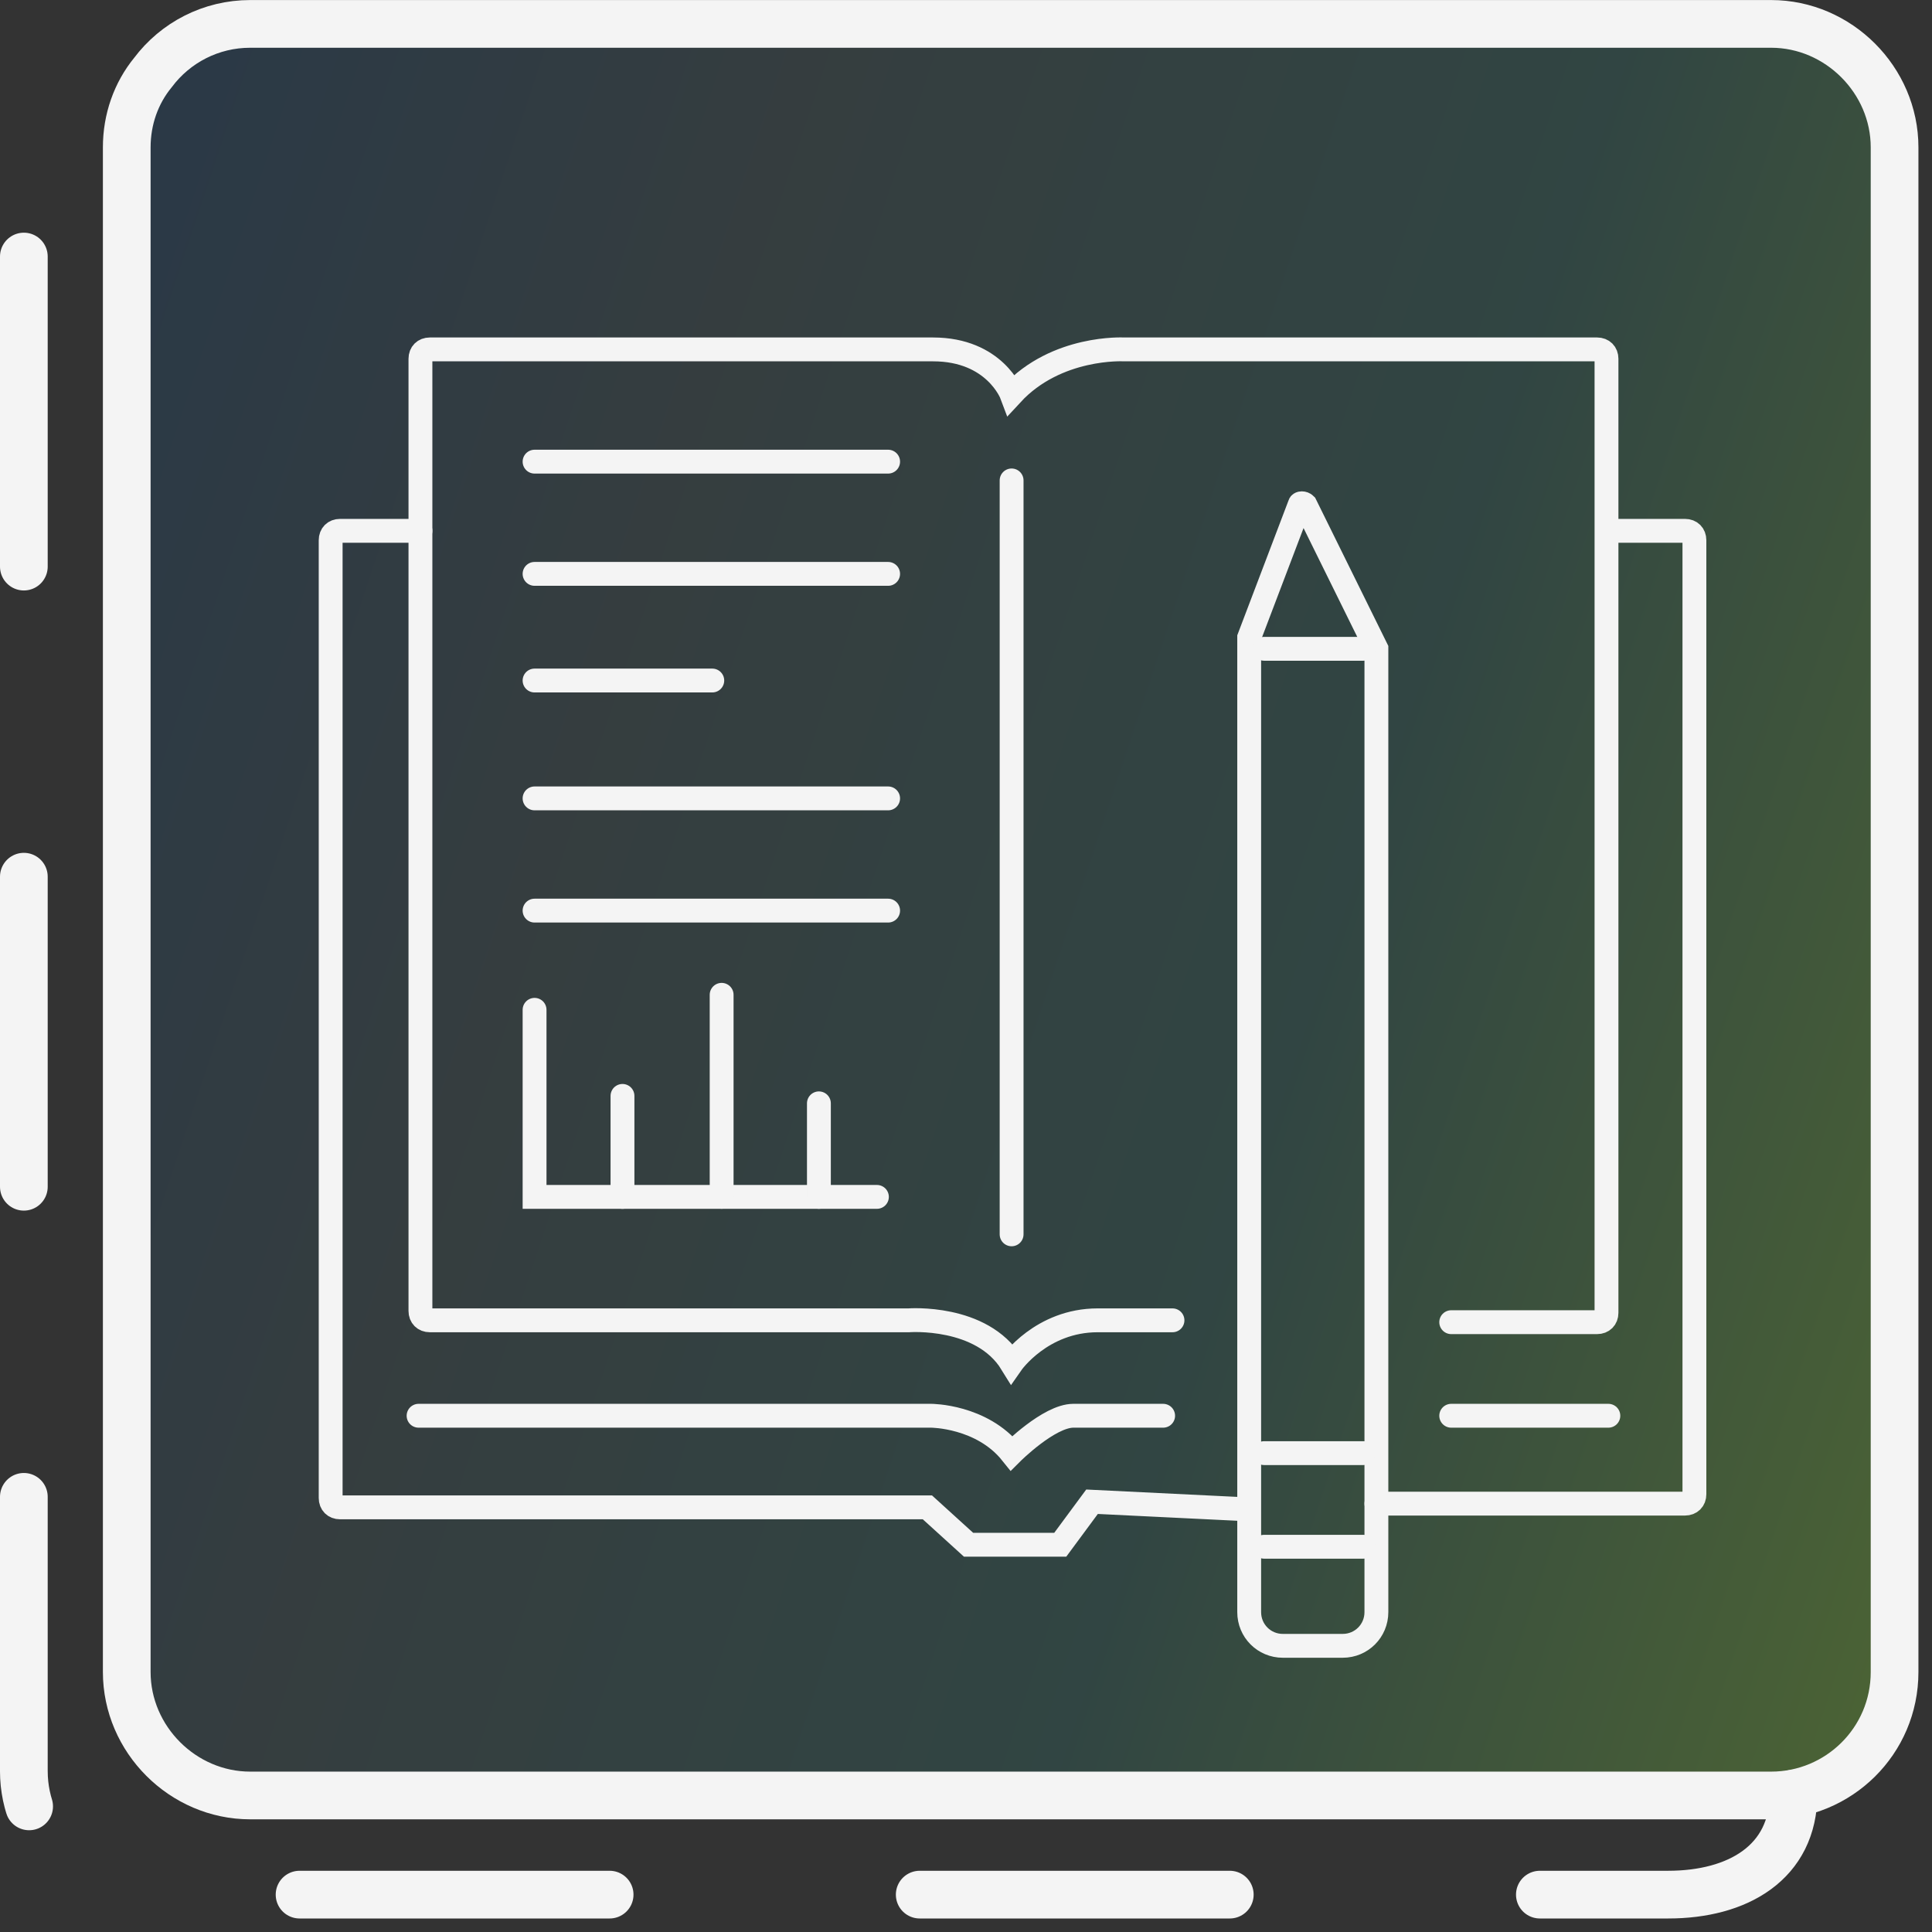
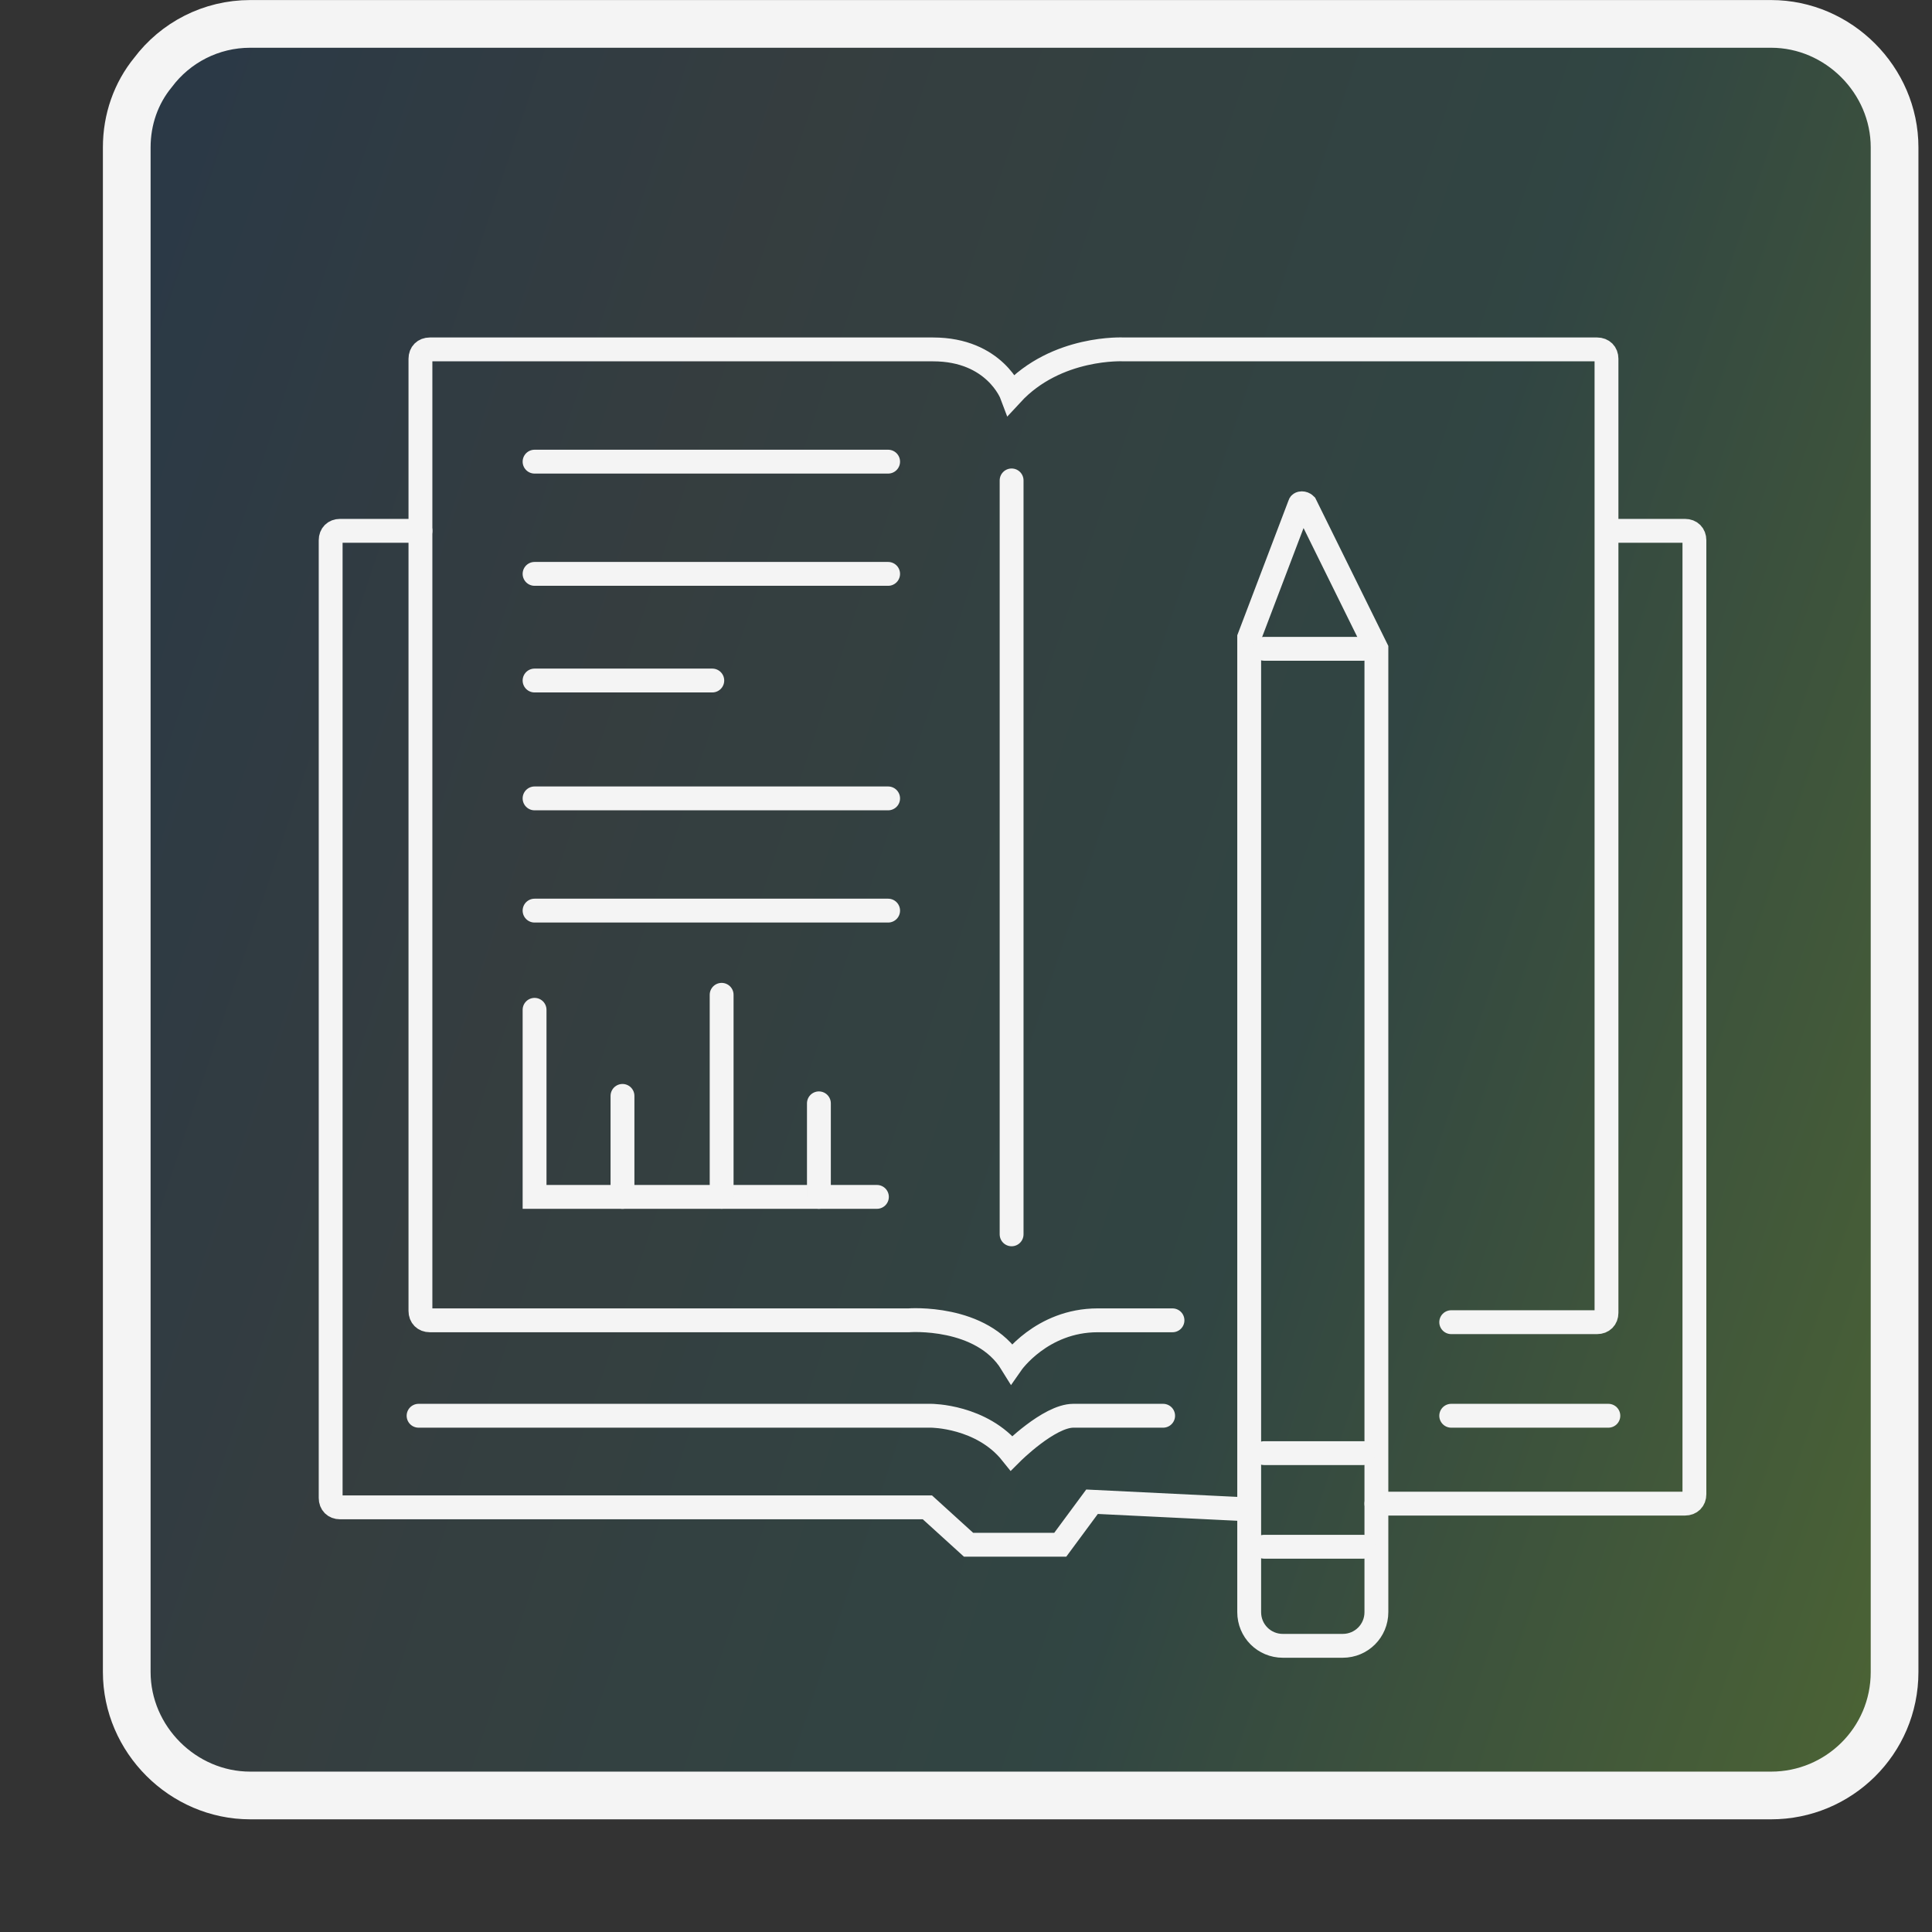
<svg xmlns="http://www.w3.org/2000/svg" width="81" height="81" viewBox="0 0 81 81" fill="none">
  <rect x="0" y="0" width="81" height="81" fill="#333333" stroke="none" />
  <rect x="79.431" y="75.516" width="73.725" height="74.51" rx="5" transform="rotate(-180 79.431 75.516)" fill="url(#paint0_linear)" fill-opacity="0.24" />
  <path d="M6.412 3.041C7.353 1.786 8.843 1.002 10.49 1.002H74.255C77.078 1.002 79.431 3.355 79.431 6.178V70.1C79.431 73.002 77.078 75.276 74.255 75.276H10.49C7.667 75.276 5.314 72.924 5.314 70.1V6.178C5.314 5.002 5.706 3.904 6.412 3.041Z" stroke="#F4F4F4" stroke-width="2" stroke-miterlimit="10" stroke-linecap="round" />
-   <path d="M75.196 75.197C75.196 78.099 72.843 79.433 69.941 79.433H6.176C3.353 79.433 1 77.079 1 74.256V10.334C1 7.432 2.725 4.844 5.549 4.844" stroke="#F4F4F4" stroke-width="2" stroke-miterlimit="10" stroke-linecap="round" stroke-dasharray="13 13" />
  <path d="M42.412 20.142V51.75" stroke="#F4F4F4" stroke-miterlimit="10" stroke-linecap="round" />
  <path d="M54.725 21.158L57.706 27.198V67.59C57.706 68.374 57.078 69.002 56.294 69.002H53.784C53 69.002 52.373 68.374 52.373 67.59V64.609V26.727L54.49 21.158C54.49 21.08 54.647 21.08 54.725 21.158Z" stroke="#F4F4F4" stroke-miterlimit="10" stroke-linecap="round" />
  <path d="M53 64.848H57.157" stroke="#F4F4F4" stroke-miterlimit="10" stroke-linecap="round" />
  <path d="M53 60.923H57.157" stroke="#F4F4F4" stroke-miterlimit="10" stroke-linecap="round" />
  <path d="M53 27.201H57.157" stroke="#F4F4F4" stroke-miterlimit="10" stroke-linecap="round" />
  <path d="M60.843 55.433H66.961C67.196 55.433 67.353 55.276 67.353 55.041V15.041C67.353 14.806 67.196 14.649 66.961 14.649H47.118C47.118 14.649 44.294 14.492 42.412 16.531C42.412 16.531 41.706 14.649 39.118 14.649C36.765 14.649 20.765 14.649 18.02 14.649C17.784 14.649 17.627 14.806 17.627 15.041V54.962C17.627 55.198 17.784 55.355 18.02 55.355H38.098C38.098 55.355 41.157 55.119 42.412 57.159C42.412 57.159 43.667 55.355 46.02 55.355C48.373 55.355 49.157 55.355 49.157 55.355" stroke="#F4F4F4" stroke-miterlimit="10" stroke-linecap="round" />
  <path d="M60.843 59.356H67.431" stroke="#F4F4F4" stroke-miterlimit="10" stroke-linecap="round" />
  <path d="M67.431 22.255H70.647C70.882 22.255 71.039 22.412 71.039 22.648V62.648C71.039 62.883 70.882 63.04 70.647 63.04H57.706" stroke="#F4F4F4" stroke-miterlimit="10" stroke-linecap="round" />
  <path d="M52.216 63.275L45.784 62.961L44.451 64.765H40.608L38.882 63.197H14.255C14.02 63.197 13.863 63.04 13.863 62.804V22.648C13.863 22.412 14.02 22.255 14.255 22.255H17.628" stroke="#F4F4F4" stroke-miterlimit="10" stroke-linecap="round" />
  <path d="M22.412 19.355H37.235" stroke="#F4F4F4" stroke-miterlimit="10" stroke-linecap="round" />
  <path d="M22.412 24.06H37.235" stroke="#F4F4F4" stroke-miterlimit="10" stroke-linecap="round" />
  <path d="M22.412 33.473H37.235" stroke="#F4F4F4" stroke-miterlimit="10" stroke-linecap="round" />
  <path d="M22.412 38.178H37.235" stroke="#F4F4F4" stroke-miterlimit="10" stroke-linecap="round" />
  <path d="M22.412 28.531H29.863" stroke="#F4F4F4" stroke-miterlimit="10" stroke-linecap="round" />
  <path d="M22.412 42.337V50.18H36.765" stroke="#F4F4F4" stroke-miterlimit="10" stroke-linecap="round" />
  <path d="M34.333 46.258V50.18" stroke="#F4F4F4" stroke-miterlimit="10" stroke-linecap="round" />
  <path d="M30.255 41.708V50.178" stroke="#F4F4F4" stroke-miterlimit="10" stroke-linecap="round" />
  <path d="M26.098 45.946V50.181" stroke="#F4F4F4" stroke-miterlimit="10" stroke-linecap="round" />
  <path d="M17.549 59.356H39.039C39.039 59.356 41.157 59.356 42.412 60.925C42.412 60.925 43.98 59.356 45 59.356C46.02 59.356 48.765 59.356 48.765 59.356" stroke="#F4F4F4" stroke-miterlimit="10" stroke-linecap="round" />
  <defs>
    <linearGradient id="paint0_linear" x1="152.44" y1="150.026" x2="64.401" y2="120.813" gradientUnits="userSpaceOnUse">
      <stop stop-color="#0C4A84" />
      <stop offset="0.286" stop-color="#3A5D65" />
      <stop offset="0.635" stop-color="#297D73" />
      <stop offset="1" stop-color="#9BFF37" />
    </linearGradient>
  </defs>
</svg>